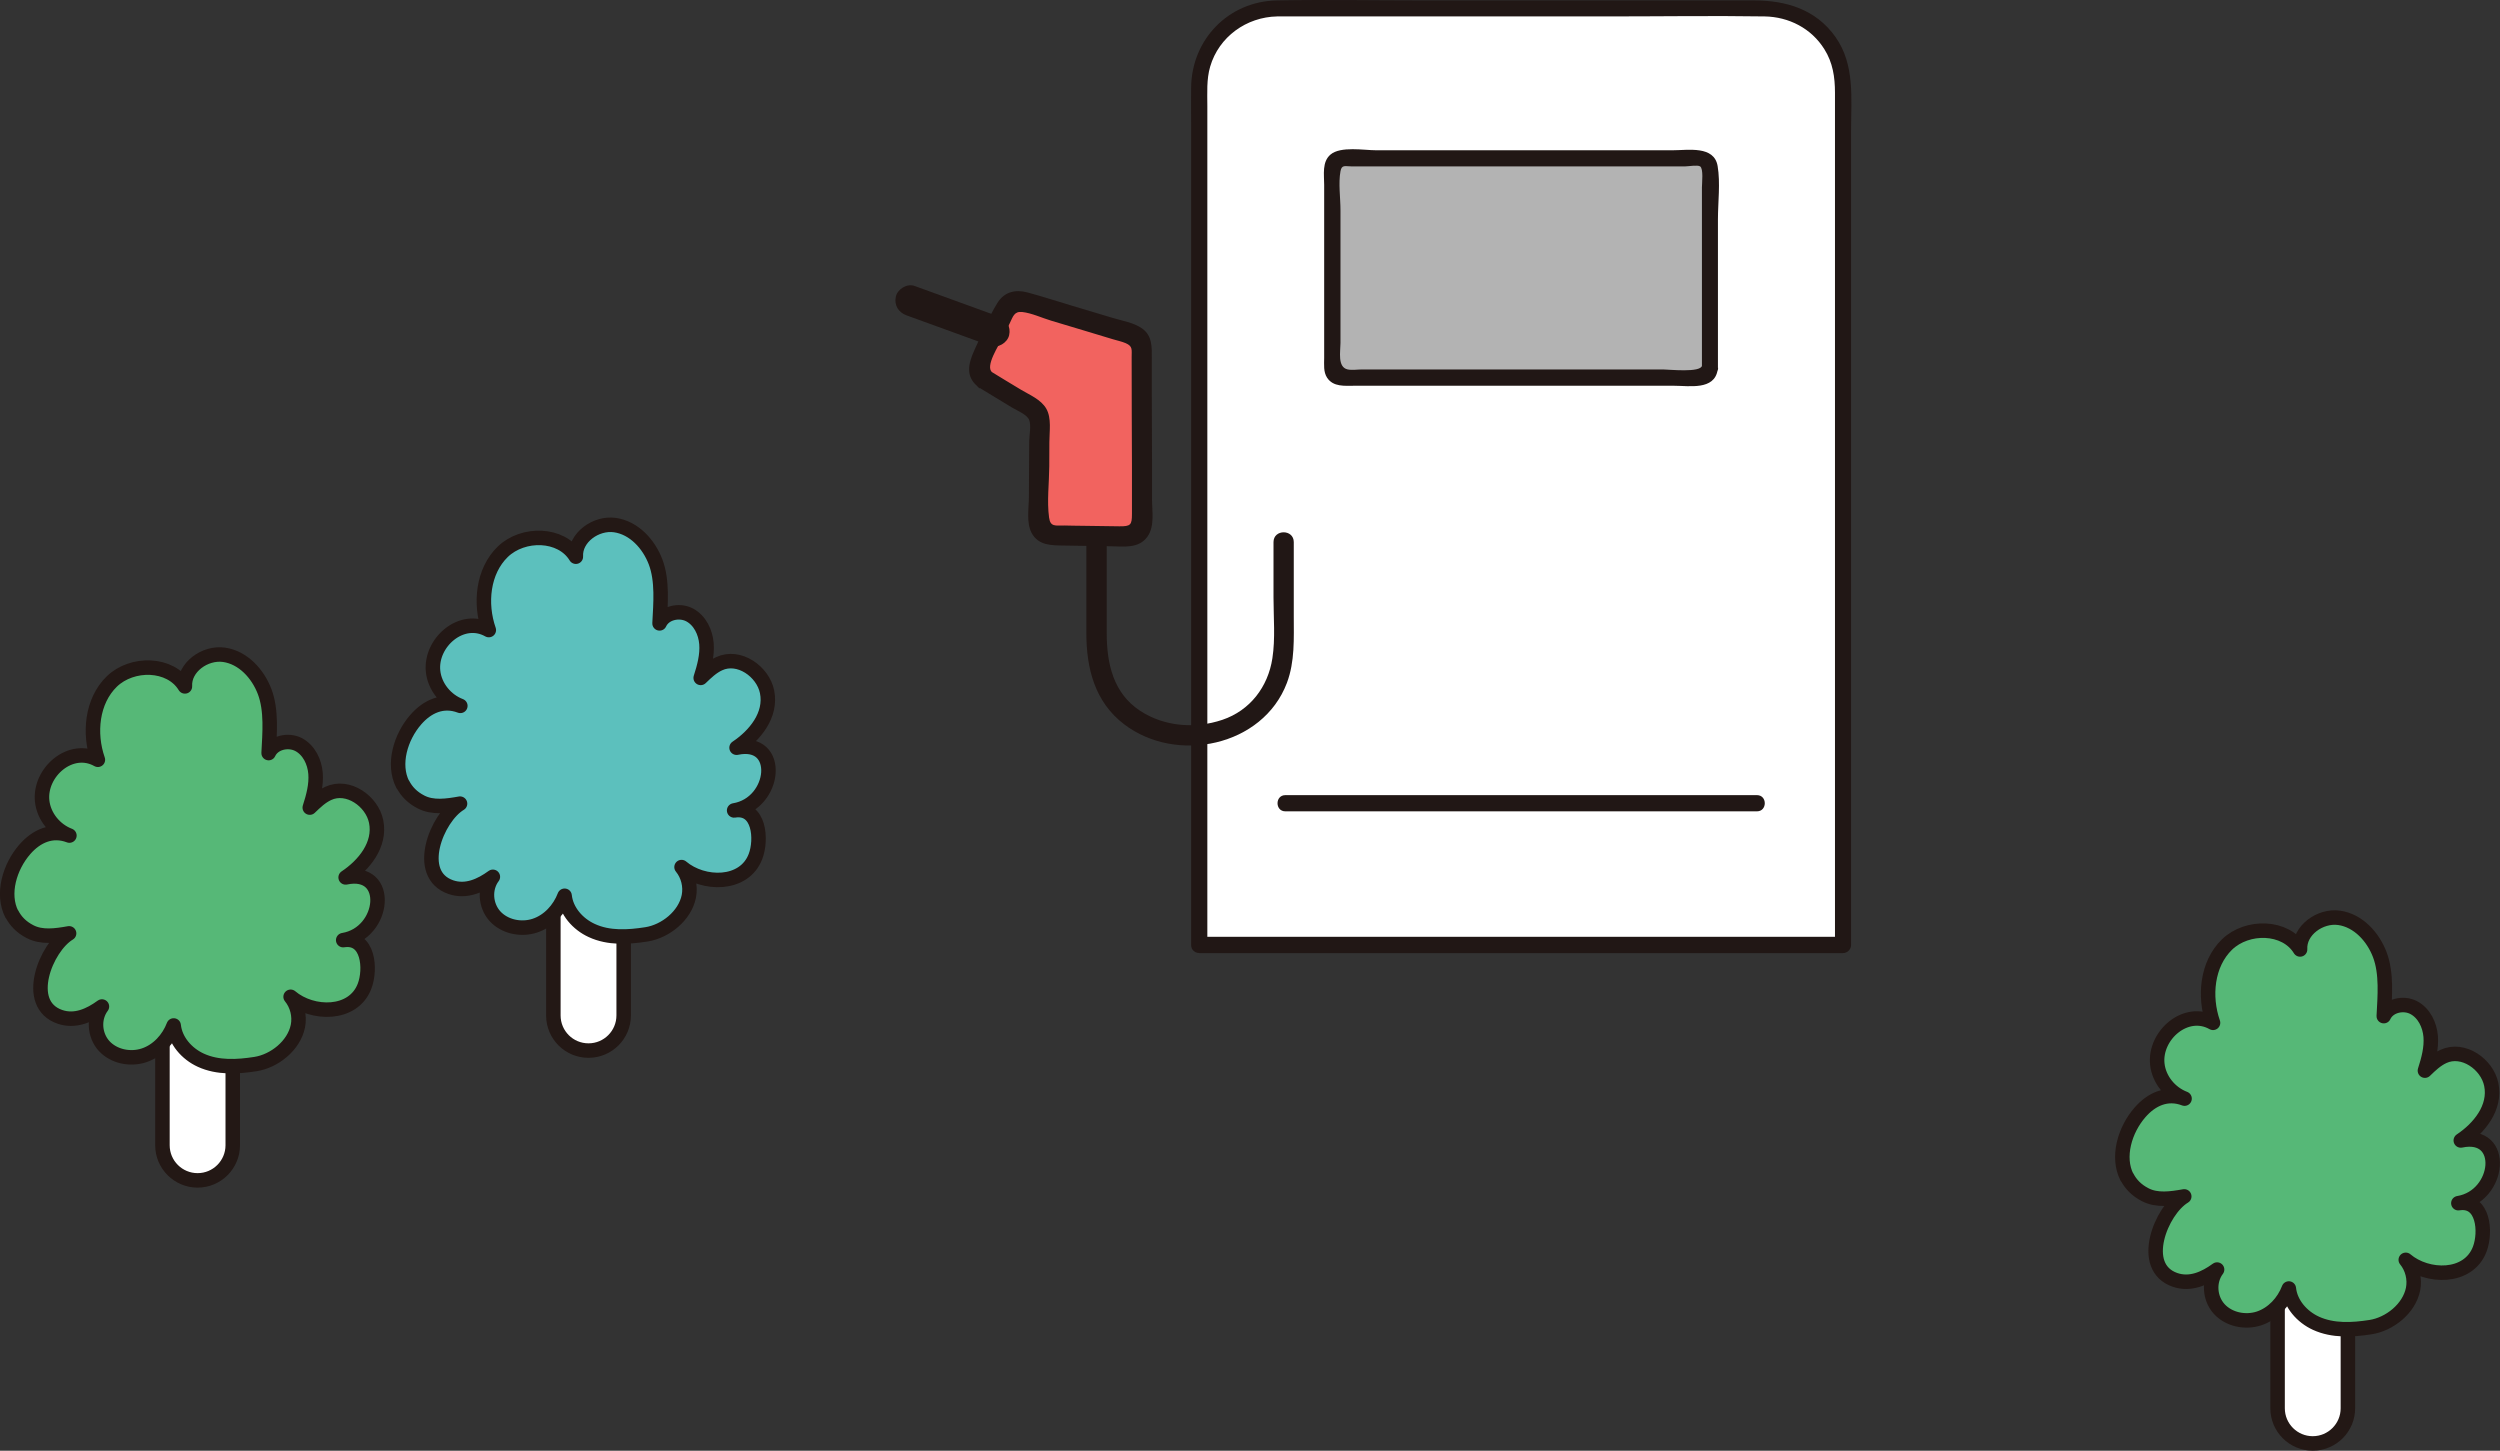
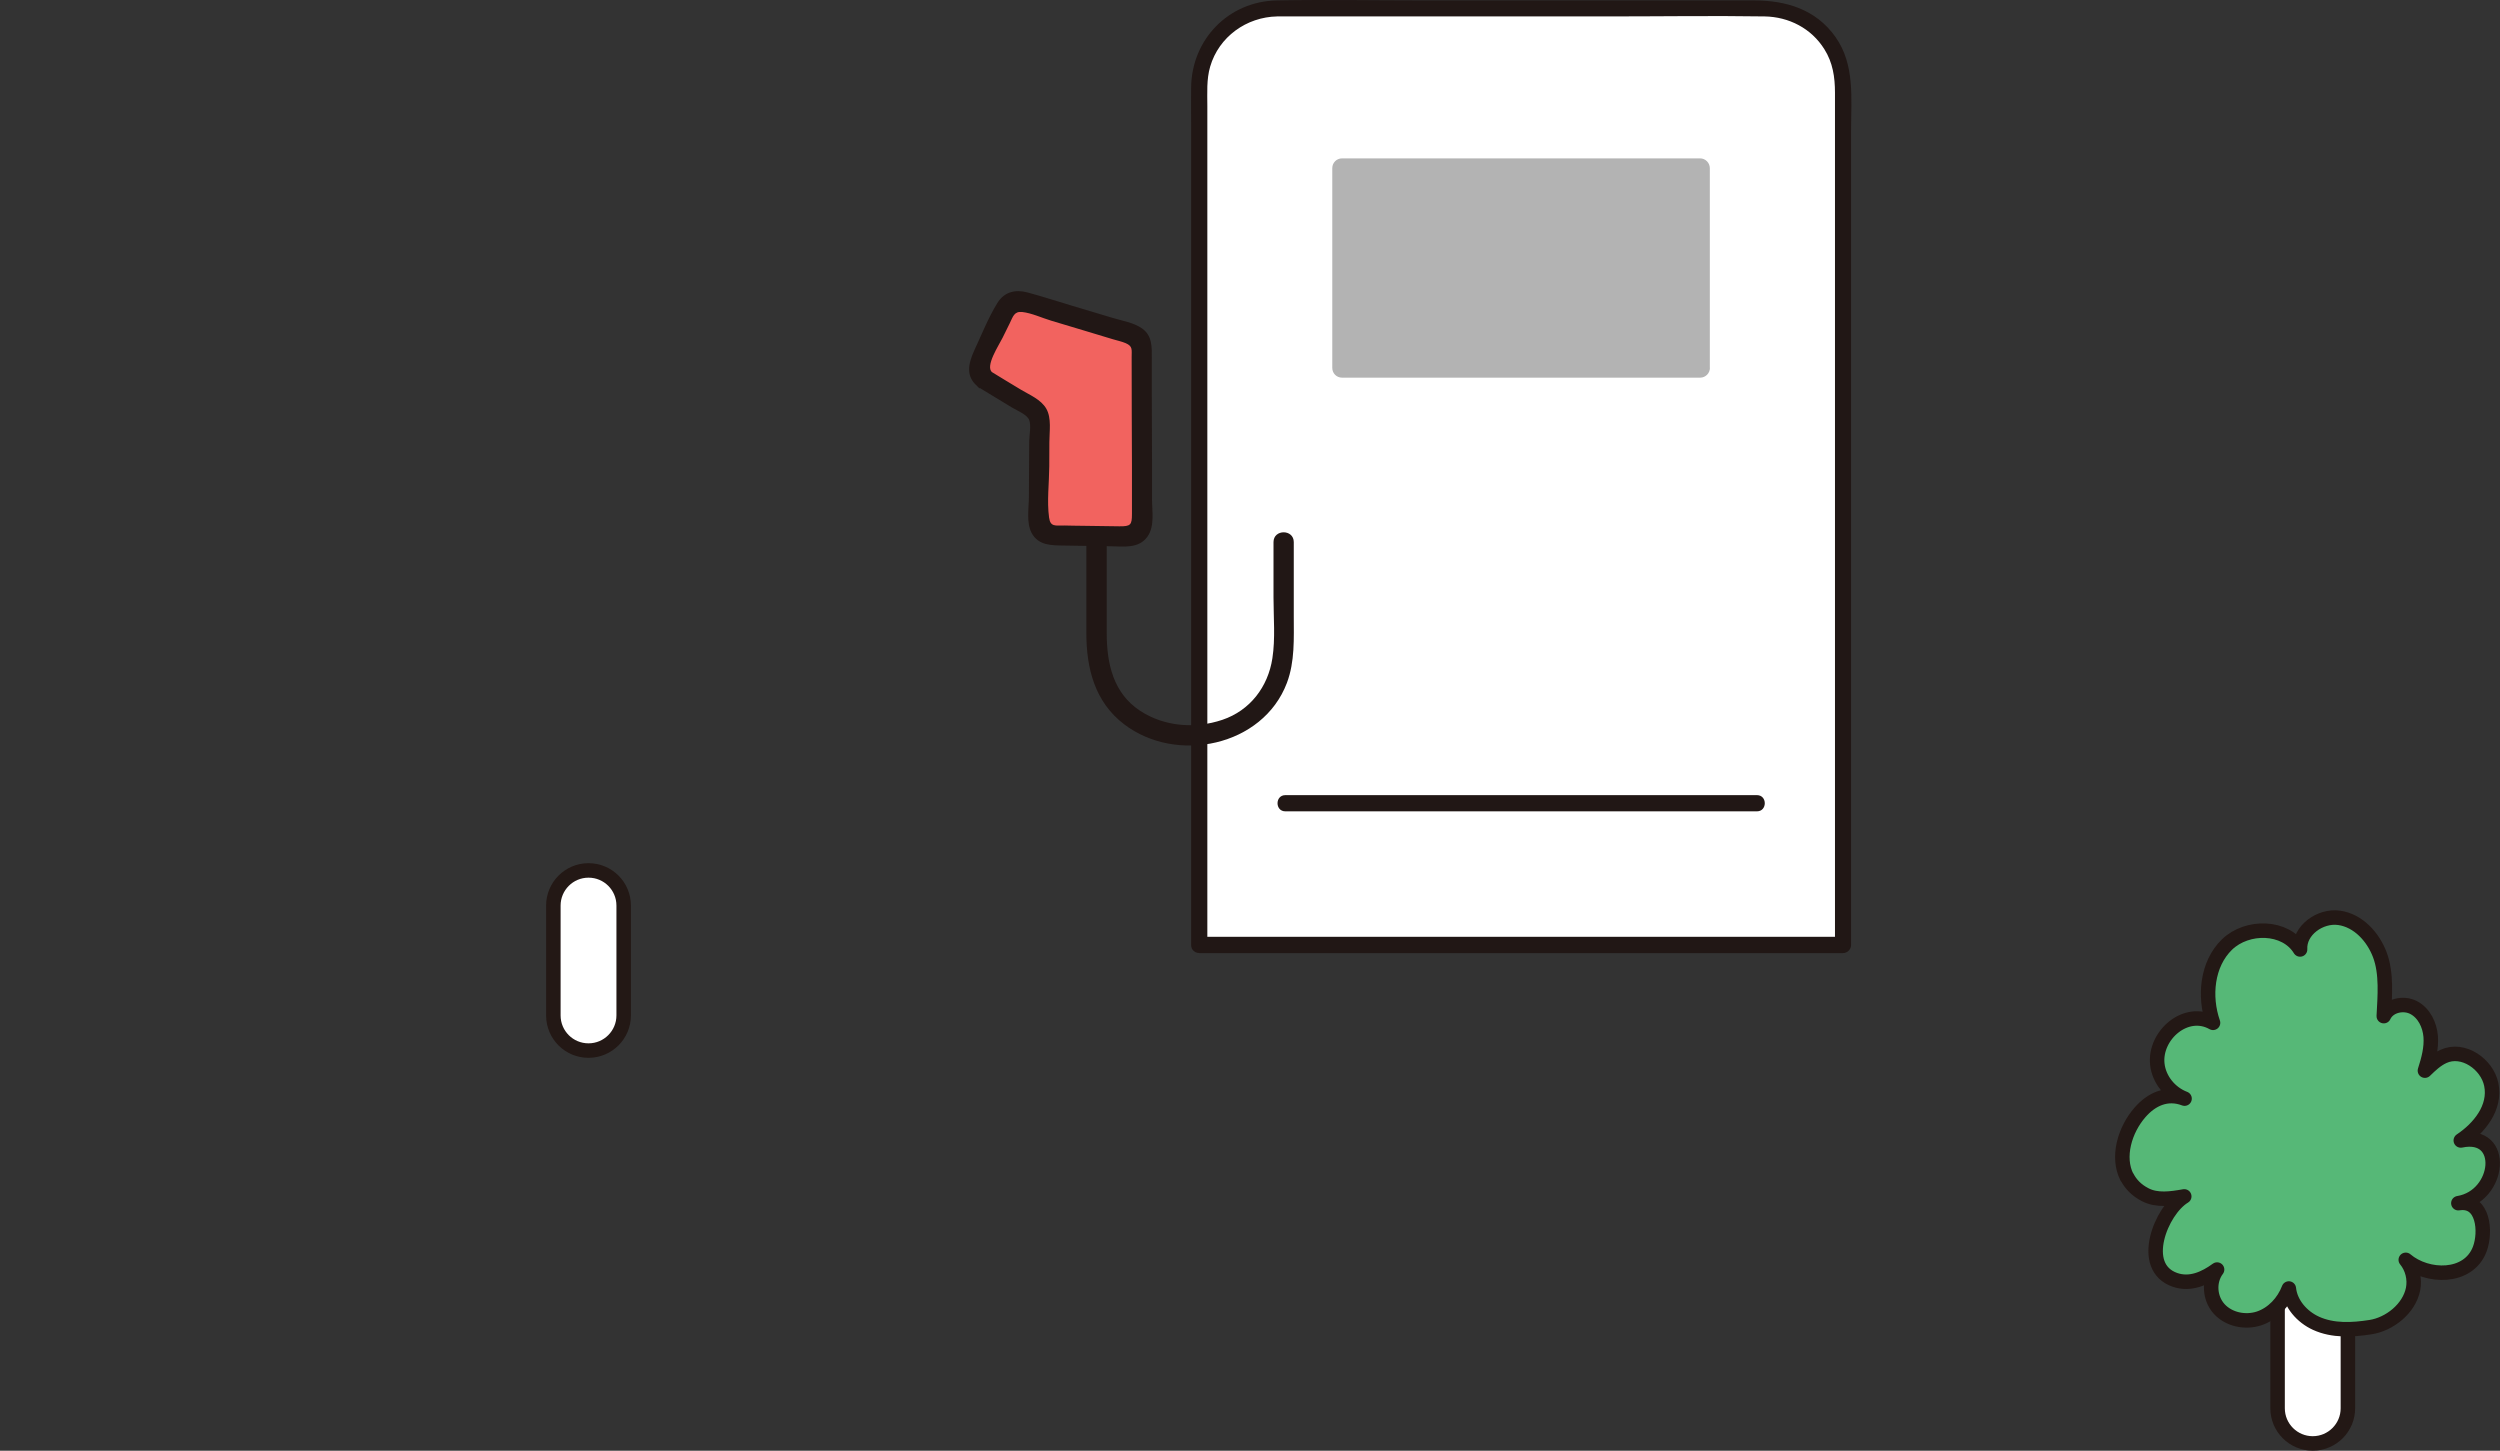
<svg xmlns="http://www.w3.org/2000/svg" id="_レイヤー_2" data-name="レイヤー 2" viewBox="0 0 246.72 143.17">
  <rect x="0" y="0" width="246.72" height="143.17" fill="#333333" stroke="none" />
  <defs>
    <style>
      .cls-1 {
        fill: #b3b3b3;
      }

      .cls-1, .cls-2, .cls-3, .cls-4 {
        stroke-width: 0px;
      }

      .cls-5, .cls-6, .cls-7 {
        stroke: #231815;
        stroke-linecap: round;
        stroke-linejoin: round;
        stroke-width: 1.43px;
      }

      .cls-5, .cls-3 {
        fill: #fff;
      }

      .cls-2 {
        fill: #211715;
      }

      .cls-6 {
        fill: #56b877;
      }

      .cls-4 {
        fill: #f2635f;
      }

      .cls-7 {
        fill: #5cc0bd;
      }
    </style>
  </defs>
  <g id="_文字" data-name="文字">
    <g id="group">
      <path class="cls-3" d="M118.34,93.26h63.53c0-24.74,0-56.92,0-84.74,0-4.24-3.44-7.68-7.68-7.68h-48.17c-4.24,0-7.68,3.44-7.68,7.68v84.74Z" />
      <path class="cls-2" d="M126.84,80.07c12.34,0,24.67,0,37.01,0,3.18,0,6.36,0,9.54,0,1.03,0,1.03-1.6,0-1.6-12.8,0-25.6,0-38.39,0-2.72,0-5.43,0-8.15,0-1.03,0-1.03,1.6,0,1.6h0Z" />
      <path class="cls-2" d="M118.34,94.06c7.15,0,14.3,0,21.46,0,11.4,0,22.81,0,34.21,0,2.62,0,5.24,0,7.87,0,.43,0,.8-.37.8-.8,0-14.95,0-29.89,0-44.84,0-8.01,0-16.03,0-24.04,0-3.84,0-7.68,0-11.53,0-3.16.39-6.47-1.54-9.2S176.27.04,173.09.04h-7.63c-8.33,0-16.65,0-24.98,0-4.82,0-9.64-.09-14.45,0s-8.42,3.86-8.48,8.58c-.02,1.14,0,2.28,0,3.42,0,5.99,0,11.98,0,17.97,0,8.5,0,16.99,0,25.49,0,7.94,0,15.87,0,23.81,0,4.44,0,8.87,0,13.31,0,.21,0,.43,0,.64,0,1.03,1.6,1.03,1.6,0,0-3,0-6,0-9.01,0-7.13,0-14.27,0-21.4,0-8.42,0-16.83,0-25.25,0-6.98,0-13.97,0-20.95v-6.19c0-1.29-.09-2.63.28-3.89.86-2.94,3.58-4.89,6.61-4.95.37,0,.73,0,1.1,0h7.43c8.08,0,16.16,0,24.25,0,5.11,0,10.22-.08,15.33,0,2.39.04,4.61,1.18,5.89,3.23.84,1.33,1.05,2.76,1.05,4.3,0,1.89,0,3.77,0,5.66,0,7.71,0,15.42,0,23.14,0,15.13,0,30.26,0,45.39,0,3.3,0,6.61,0,9.91l.8-.8c-7.15,0-14.3,0-21.46,0-11.4,0-22.81,0-34.21,0-2.62,0-5.24,0-7.87,0-1.03,0-1.03,1.6,0,1.6Z" />
      <path class="cls-1" d="M168.74,36.31c0-7.37,0-12.33,0-19.71,0-.53-.43-.97-.96-.97h-35.34c-.53,0-.96.43-.96.96,0,4.94,0,11.98,0,19.72,0,.53.42.96.96.96,10.92,0,30.78,0,35.35,0,.53,0,.96-.44.96-.97Z" />
-       <path class="cls-2" d="M169.54,36.31c0-3.35,0-6.71,0-10.06,0-1.53,0-3.07,0-4.6,0-1.68.25-3.6-.03-5.26-.34-2.04-2.92-1.56-4.42-1.56h-29.3c-1.17,0-3.48-.42-4.48.42-.86.72-.63,2-.63,2.99,0,1.49,0,2.98,0,4.47,0,3.4,0,6.8,0,10.19,0,.81,0,1.62,0,2.42,0,.65-.09,1.38.29,1.96.62.93,1.75.79,2.73.79,2.4,0,4.79,0,7.19,0,5.84,0,11.68,0,17.52,0,2.26,0,4.53,0,6.79,0,1.5,0,3.99.47,4.31-1.56.16-1.01-1.38-1.44-1.54-.43-.12.73-3.29.38-3.86.38-1.85,0-3.7,0-5.55,0-4.67,0-9.34,0-14,0-2.34,0-4.67,0-7.01,0-1.04,0-2.08,0-3.11,0-.43,0-1.02.09-1.44,0-1.03-.22-.71-1.78-.71-2.61,0-3.03,0-6.07,0-9.1,0-1.33,0-2.67,0-4,0-1.22-.22-2.66,0-3.85.12-.67.47-.48,1.04-.48h33.01c.28,0,1.19-.16,1.44,0,.35.23.18,1.66.18,2.08,0,.9,0,1.8,0,2.7,0,1.61,0,3.22,0,4.83,0,3.42,0,6.84,0,10.26,0,1.03,1.6,1.03,1.6,0Z" />
      <path class="cls-2" d="M107.21,52.65c0,3.28,0,6.56,0,9.84,0,3.48.84,6.79,3.73,8.99,5.17,3.94,13.69,2.18,16.06-4.08.8-2.12.68-4.38.68-6.61s0-4.86,0-7.29c0-1.29-2-1.29-2,0,0,1.82,0,3.65,0,5.47,0,1.97.19,4.04-.11,5.99-.43,2.83-2.21,5.16-4.94,6.08s-5.76.65-8.11-.89c-2.66-1.74-3.3-4.68-3.3-7.67,0-3.28,0-6.56,0-9.84,0-1.29-2-1.29-2,0h0Z" />
      <path class="cls-4" d="M97.21,37.43c1.39.86,3.52,2.12,4.74,2.89.39.24.62.67.62,1.13,0,4.92-.04,4.66-.04,10.03,0,.73.59,1.33,1.32,1.33,2.39.02,4.78.08,7.52.1.74,0,1.34-.6,1.34-1.34,0-8.33-.04-10.11-.04-17.31,0-.58-.37-1.1-.93-1.27-2.8-.87-7.7-2.32-10.89-3.28-.61-.18-1.26.1-1.56.67-.8,1.56-1.81,3.62-2.59,5.38-.27.61-.05,1.32.52,1.67Z" />
-       <path class="cls-2" d="M98.54,31.23c-2.76-1-5.52-2.01-8.28-3.01-.74-.27-1.68.3-1.85,1.05-.19.85.26,1.56,1.05,1.85,2.76,1,5.52,2.01,8.28,3.01.74.27,1.68-.3,1.85-1.05.19-.85-.26-1.56-1.05-1.85h0Z" />
      <path class="cls-2" d="M96.71,38.3c1.06.65,2.12,1.29,3.18,1.93.47.28,1.47.68,1.68,1.22s0,1.57,0,2.13c0,1.81-.03,3.62-.03,5.43,0,1.1-.27,2.55.26,3.57.68,1.28,1.98,1.24,3.24,1.26,1.52.02,3.03.05,4.54.07,1.31.02,2.83.26,3.68-.98.71-1.02.43-2.52.43-3.69,0-1.31,0-2.63,0-3.94,0-2.1-.02-4.2-.02-6.3,0-1.19,0-2.38,0-3.56s.07-2.27-.94-3.01c-.82-.6-2.04-.78-3-1.08-1.36-.41-2.71-.82-4.07-1.22s-2.83-.89-4.26-1.27c-1.2-.32-2.29-.06-2.97,1.04-.89,1.45-1.56,3.12-2.27,4.66-.58,1.28-.92,2.58.35,3.6,1,.8,2.42-.61,1.41-1.41-.74-.59.67-2.69,1.02-3.41.23-.48.47-.96.71-1.44.32-.65.43-1.19,1.22-1.11.94.1,1.97.59,2.88.86,1.1.33,2.2.66,3.3.99.93.28,1.85.56,2.78.84.42.13.88.22,1.27.39.7.31.58.62.58,1.39,0,1.85,0,3.7.01,5.55,0,1.71.01,3.41.02,5.12,0,.98,0,1.96,0,2.94,0,.61,0,1.23,0,1.84,0,1.09-.12,1.24-1.24,1.23-1.2-.01-2.4-.03-3.61-.05-.61,0-1.21-.02-1.82-.03-.88-.01-1.38.17-1.51-.79-.22-1.61.01-3.42.02-5.05,0-.8.01-1.6.01-2.4,0-1.03.23-2.35-.3-3.28s-1.68-1.38-2.52-1.89c-1.01-.61-2.03-1.22-3.03-1.84-1.1-.68-2.1,1.05-1.01,1.73Z" />
    </g>
    <g>
      <path class="cls-5" d="M58.08,103.68h0c1.92,0,3.47-1.56,3.47-3.47v-10.84c0-1.92-1.55-3.47-3.47-3.47h0c-1.92,0-3.47,1.56-3.47,3.47v10.84c0,1.92,1.55,3.47,3.47,3.47Z" />
-       <path class="cls-7" d="M39.75,77.39c.36.7.93,1.31,1.79,1.75,1.16.61,2.57.4,3.86.17-2.29,1.37-4.55,6.98-.91,8.24,1.51.52,2.96-.15,4.15-1.02-.86,1.14-.75,2.82.2,3.88.96,1.06,2.59,1.39,3.95.94s2.42-1.61,2.93-2.95c.16,1.51,1.3,2.8,2.68,3.43,1.68.78,3.6.66,5.39.38,1.86-.29,3.8-1.81,4.19-3.75.2-1.01-.07-2.1-.72-2.89,2.13,1.81,6.19,1.88,7.3-1.05.64-1.68.4-4.95-2.11-4.54,4.16-.68,4.78-7.15.24-6.19,1.79-1.19,3.48-3.22,3.01-5.52-.41-2.01-2.78-3.68-4.73-2.77-.7.32-1.27.87-1.82,1.4.35-1.09.66-2.23.57-3.37-.09-1.14-.65-2.31-1.67-2.85-1.02-.53-2.48-.21-2.96.84.1-1.95.31-4.2-.39-6.06-.67-1.77-2.13-3.37-4.01-3.64-1.87-.27-3.97,1.23-3.86,3.12-1.44-2.36-5.22-2.41-7.21-.49-1.98,1.92-2.29,5.12-1.38,7.73-2.68-1.51-5.8,1.24-5.5,4.07.16,1.52,1.26,2.87,2.69,3.41-1.73-.66-3.27.06-4.4,1.36-1.5,1.72-2.3,4.41-1.29,6.39Z" />
    </g>
    <g>
-       <path class="cls-5" d="M19.5,116.49h0c1.92,0,3.47-1.56,3.47-3.47v-10.84c0-1.92-1.56-3.47-3.47-3.47h0c-1.92,0-3.47,1.56-3.47,3.47v10.84c0,1.92,1.56,3.47,3.47,3.47Z" />
-       <path class="cls-6" d="M1.17,90.19c.36.7.93,1.31,1.79,1.75,1.16.61,2.57.4,3.86.17-2.29,1.37-4.55,6.98-.91,8.24,1.51.52,2.96-.15,4.15-1.02-.86,1.14-.75,2.82.2,3.88.96,1.06,2.59,1.39,3.95.94s2.42-1.61,2.93-2.95c.16,1.51,1.3,2.8,2.68,3.43,1.68.77,3.6.66,5.39.38,1.86-.29,3.8-1.81,4.19-3.75.2-1.01-.07-2.1-.72-2.89,2.13,1.81,6.19,1.88,7.3-1.05.64-1.68.4-4.95-2.11-4.54,4.16-.68,4.78-7.15.24-6.19,1.79-1.19,3.48-3.22,3.01-5.52-.41-2.01-2.78-3.68-4.73-2.77-.7.32-1.27.87-1.82,1.4.35-1.09.66-2.23.57-3.37-.09-1.14-.65-2.31-1.67-2.85-1.02-.53-2.48-.21-2.96.84.1-1.95.31-4.2-.39-6.06-.67-1.77-2.13-3.37-4.01-3.64-1.87-.27-3.97,1.23-3.86,3.12-1.44-2.36-5.22-2.41-7.21-.49-1.98,1.92-2.29,5.12-1.38,7.73-2.68-1.51-5.8,1.24-5.5,4.07.16,1.52,1.26,2.87,2.69,3.41-1.73-.66-3.27.06-4.4,1.36-1.5,1.72-2.3,4.41-1.29,6.39Z" />
-     </g>
+       </g>
    <g>
      <path class="cls-5" d="M228.24,142.45h0c1.92,0,3.47-1.56,3.47-3.47v-10.84c0-1.92-1.56-3.47-3.47-3.47h0c-1.92,0-3.47,1.56-3.47,3.47v10.84c0,1.92,1.56,3.47,3.47,3.47Z" />
      <path class="cls-6" d="M209.91,116.15c.36.7.93,1.31,1.79,1.75,1.16.61,2.57.4,3.86.17-2.29,1.37-4.55,6.98-.91,8.24,1.51.52,2.96-.15,4.15-1.02-.86,1.14-.75,2.82.2,3.88.96,1.06,2.59,1.39,3.95.94,1.36-.46,2.42-1.61,2.93-2.95.16,1.51,1.3,2.8,2.68,3.43,1.68.77,3.6.66,5.39.38,1.86-.29,3.8-1.81,4.19-3.75.2-1.01-.07-2.1-.72-2.89,2.13,1.81,6.19,1.88,7.3-1.05.64-1.68.4-4.95-2.11-4.54,4.16-.68,4.78-7.15.24-6.19,1.79-1.19,3.48-3.22,3.01-5.52-.41-2.01-2.78-3.68-4.73-2.77-.7.32-1.27.87-1.82,1.4.35-1.09.66-2.23.57-3.37-.09-1.14-.65-2.31-1.67-2.85s-2.48-.21-2.96.84c.1-1.95.31-4.2-.39-6.06-.67-1.77-2.13-3.37-4.01-3.64-1.87-.27-3.97,1.23-3.86,3.12-1.44-2.36-5.22-2.41-7.21-.49-1.98,1.92-2.29,5.12-1.38,7.73-2.68-1.51-5.8,1.24-5.5,4.07.16,1.52,1.26,2.87,2.69,3.41-1.73-.66-3.27.06-4.4,1.36-1.5,1.72-2.3,4.41-1.29,6.39Z" />
    </g>
  </g>
</svg>